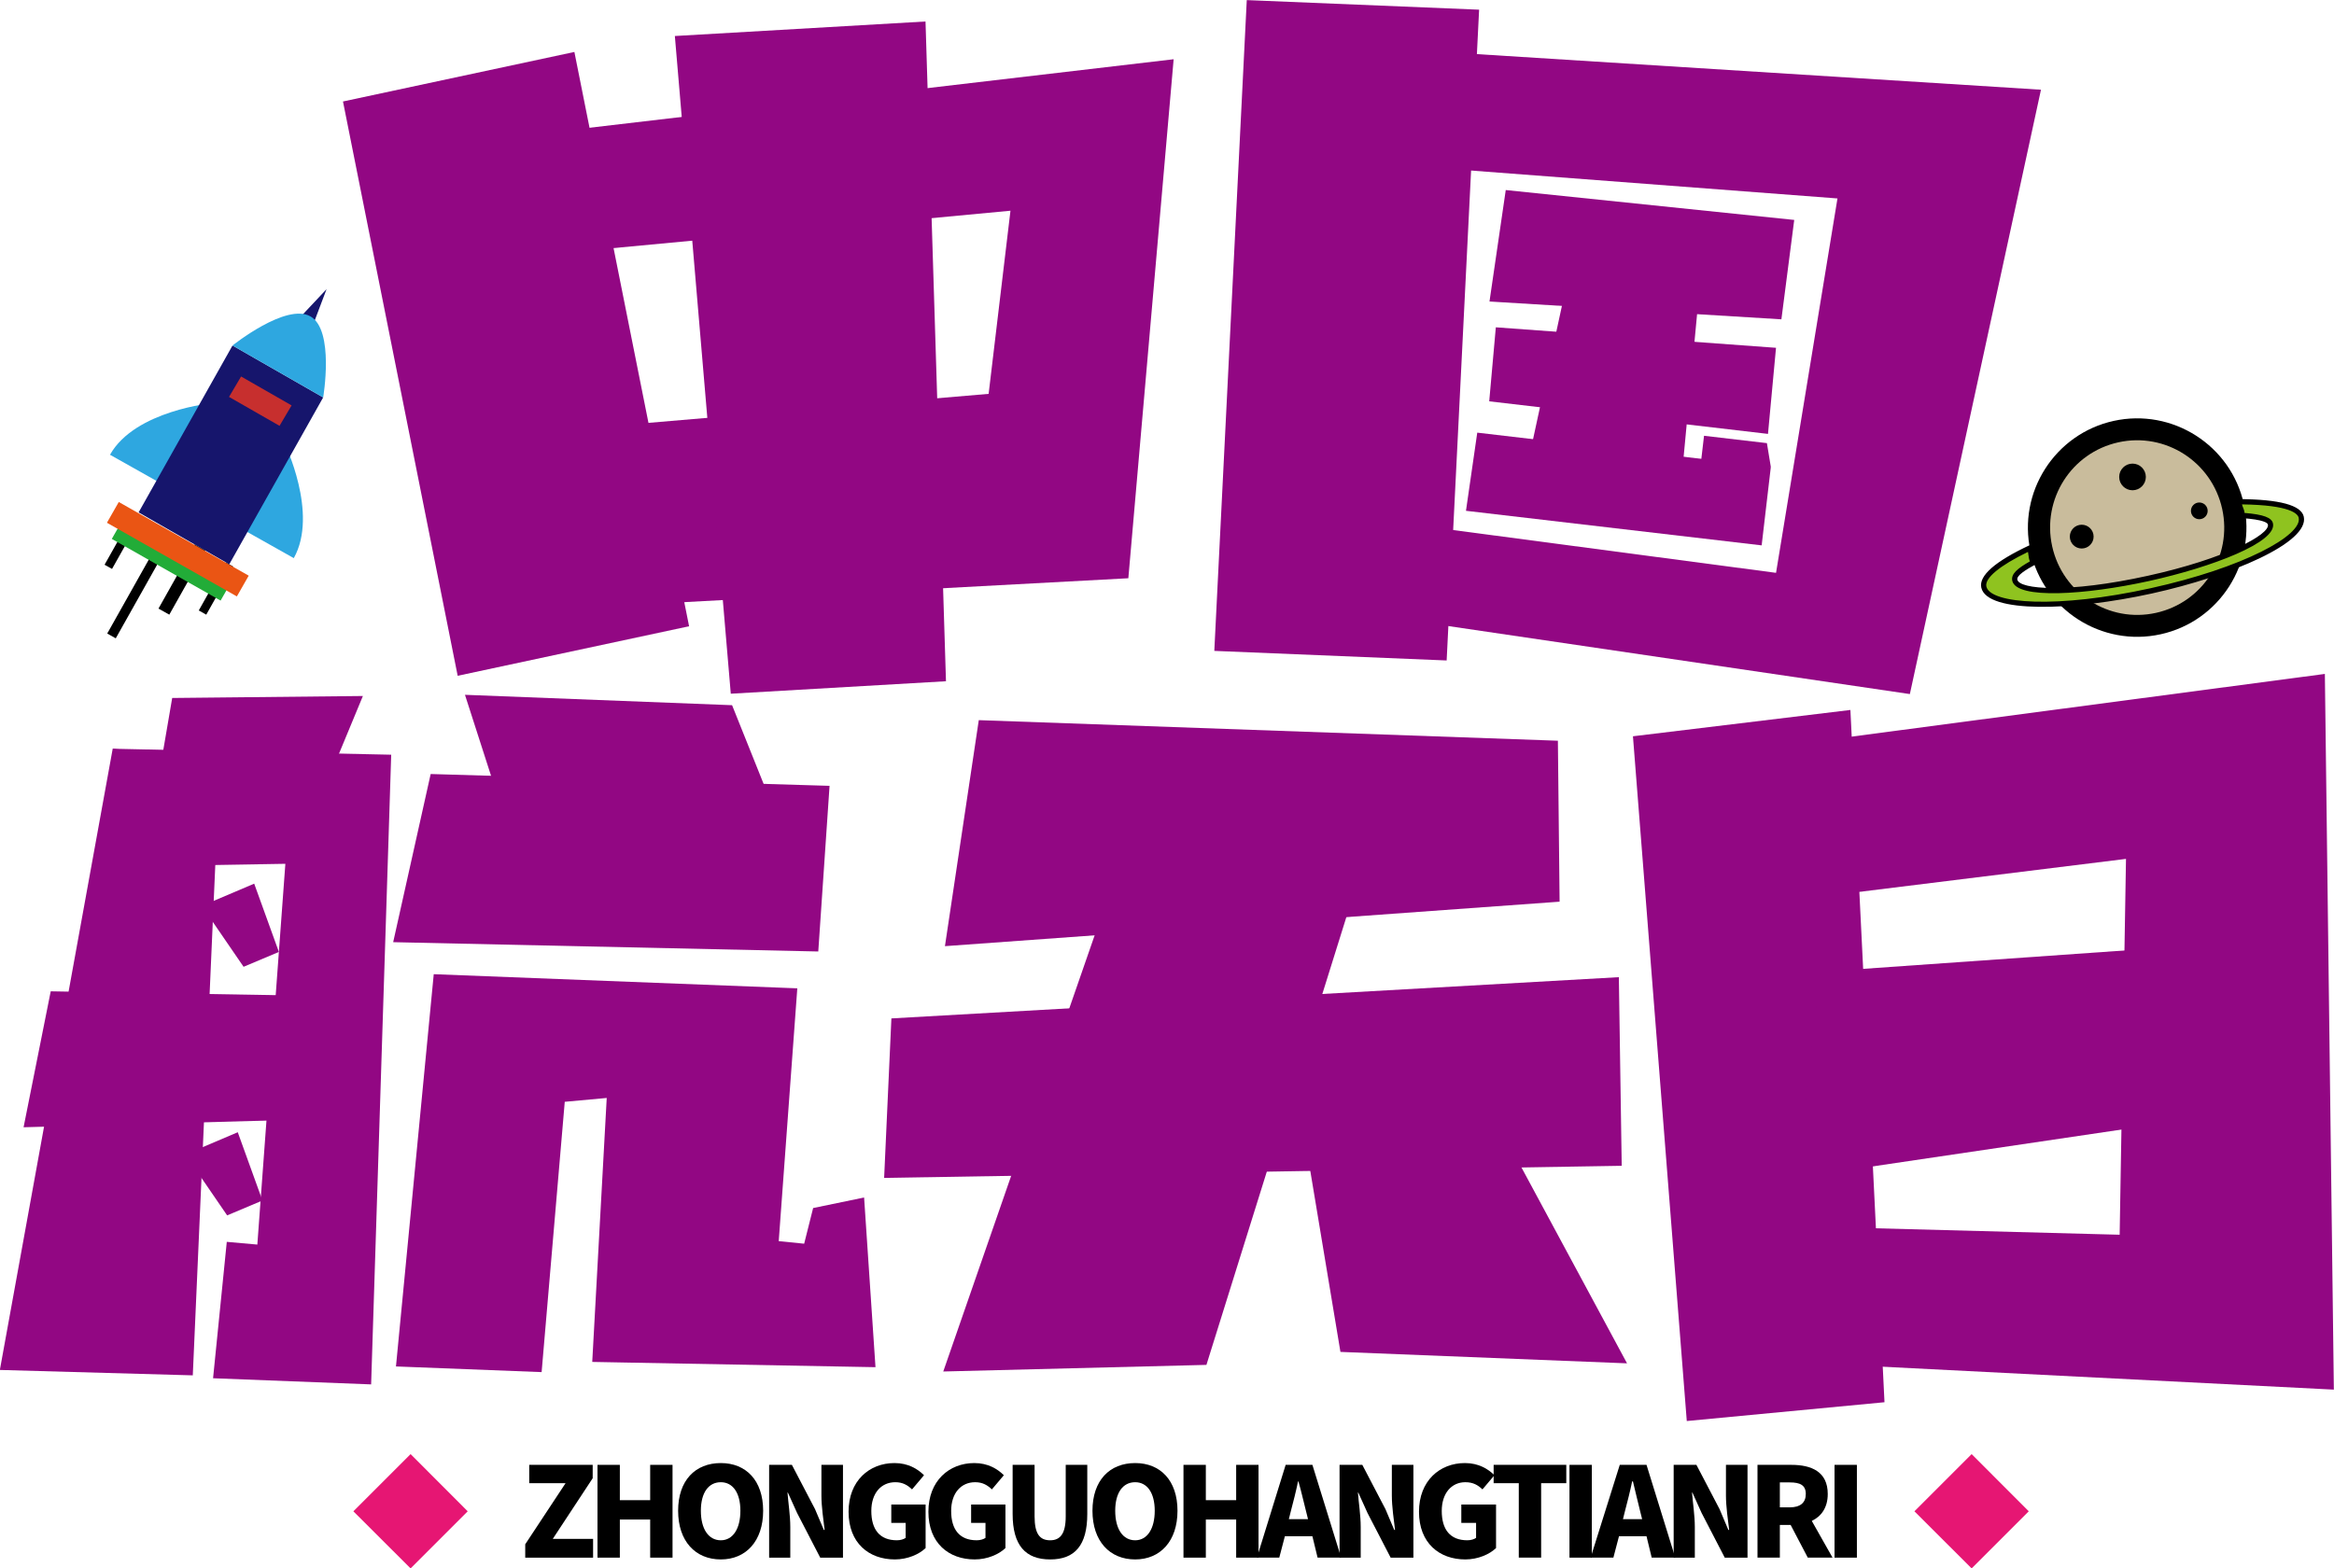
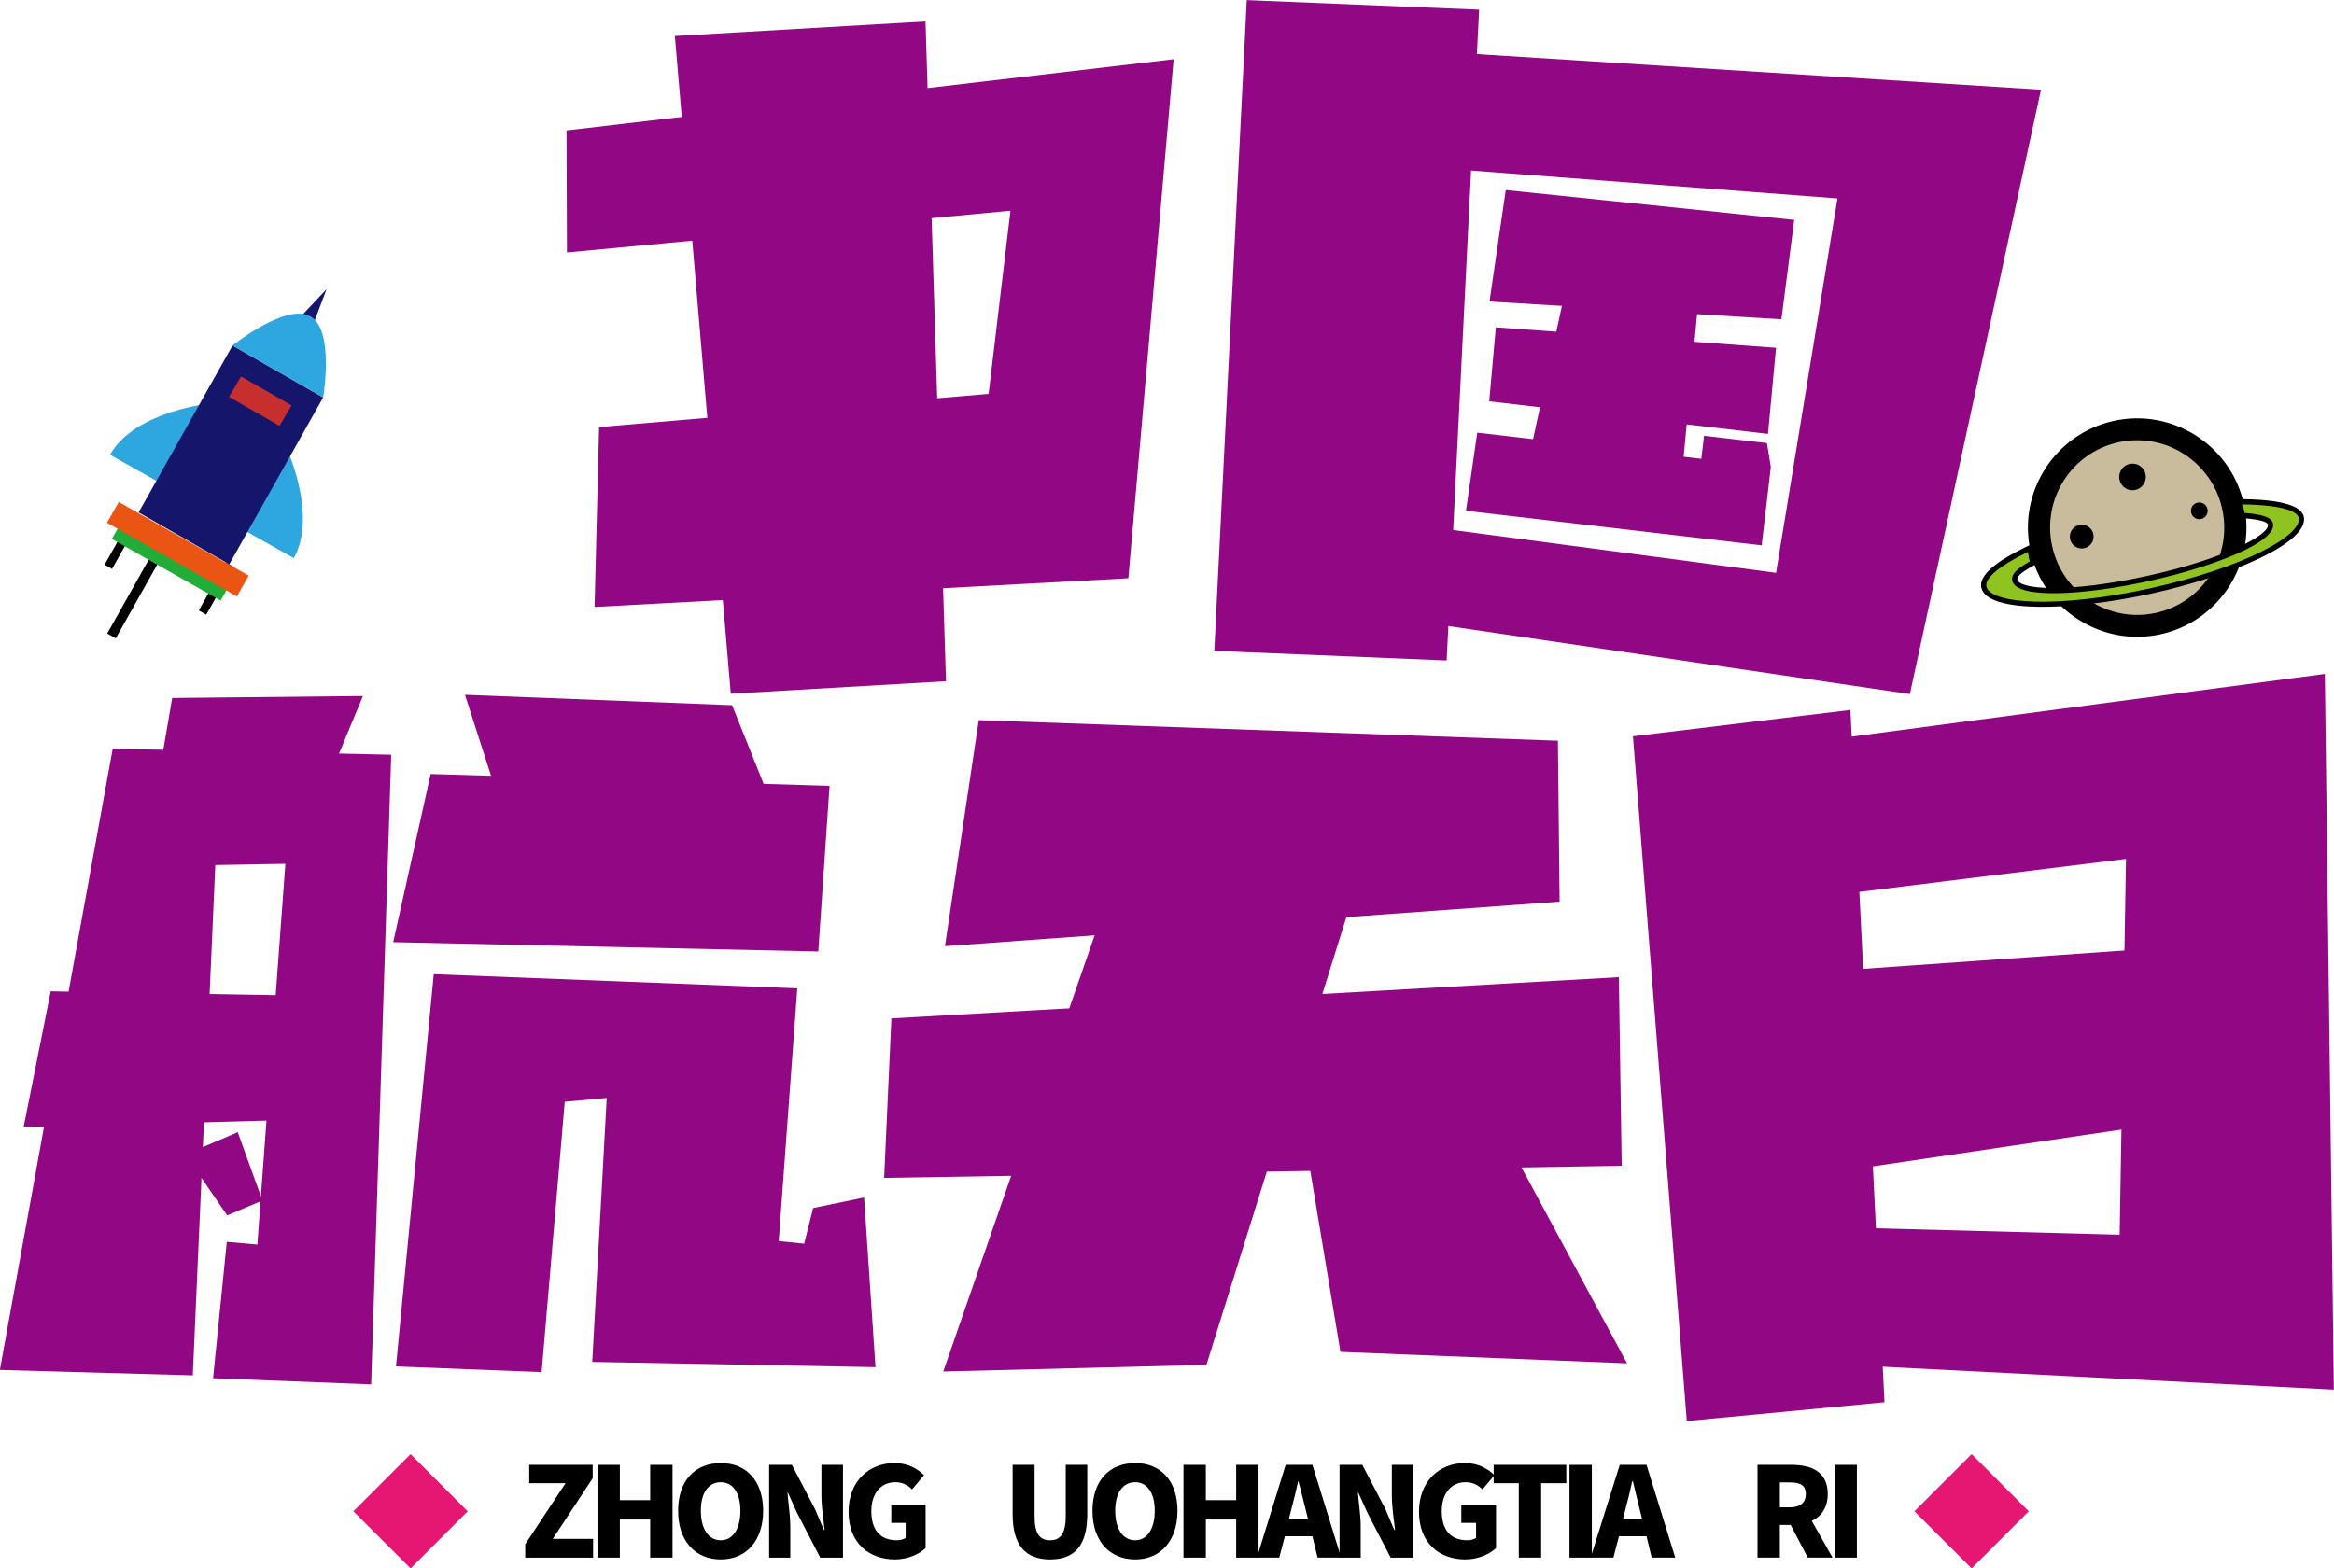
<svg xmlns="http://www.w3.org/2000/svg" version="1.1" id="图层_1" x="0px" y="0px" viewBox="0 0 592.073 397.948" style="enable-background:new 0 0 592.073 397.948;" xml:space="preserve">
  <g>
    <g>
      <g>
        <g>
          <g>
            <polygon style="fill:#920783;" points="306.037,346.332 239.28,348.011 289.424,203.49 346.072,218.185      " />
          </g>
          <g>
            <g>
-               <polygon style="fill:#920783;" points="174.803,158.91 116.101,171.477 87.005,25.751 145.706,13.184       " />
-             </g>
+               </g>
            <g>
              <polyline style="fill:#920783;" points="143.816,64.063 256.329,53.469 250.789,99.941 151.971,108.369 150.826,154.013         286.23,146.727 297.721,15.033 143.715,33.101       " />
            </g>
          </g>
          <g>
            <g>
              <polygon style="fill:#920783;" points="366.976,167.591 308.038,165.16 316.272,0.026 375.211,2.457       " />
            </g>
            <g>
              <polyline style="fill:#920783;" points="332.277,40.158 466.117,50.355 450.533,145.354 324.998,128.712 324.736,152.574         484.48,176.117 517.74,22.766 337.791,11.404       " />
            </g>
          </g>
          <g>
            <polygon style="fill:#920783;" points="478.045,355.811 427.891,360.58 414.235,186.827 469.396,180.147      " />
          </g>
          <g>
            <polyline style="fill:#920783;" points="432.491,231.153 539.309,217.939 537.7,313.309 442.091,310.783 444.159,345.107        592.036,352.613 589.756,171.004 432.765,191.814      " />
          </g>
          <g>
            <polygon style="fill:#920783;" points="239.969,172.861 185.38,176.026 171.192,9.137 234.777,5.451      " />
          </g>
          <g>
            <polygon style="fill:#920783;" points="381.969,48.224 377.843,76.505 451.891,81.026 455.146,55.807      " />
          </g>
          <g>
            <polygon style="fill:#920783;" points="374.741,109.782 371.877,129.614 446.886,138.384 449.212,118.489      " />
          </g>
          <g>
            <polygon style="fill:#920783;" points="379.451,83.053 377.775,101.833 448.492,110.101 450.526,88.254      " />
          </g>
          <g>
            <polyline style="fill:#920783;" points="398.663,66.313 386.058,124.55 425.838,129.201 431.959,64.274      " />
          </g>
          <g>
            <polyline style="fill:#920783;" points="430.673,124.23 432.269,110.577 448.218,112.441 449.212,118.489      " />
          </g>
          <g>
            <polygon style="fill:#920783;" points="28.59,189.99 -0.037,347.62 48.905,348.99 55.781,193.074      " />
          </g>
          <g>
            <polyline style="fill:#920783;" points="44.338,219.656 72.389,219.186 65.281,315.803 57.529,315.115 54.05,349.724        94.145,351.283 99.238,191.503 28.59,189.99      " />
          </g>
          <g>
            <polygon style="fill:#920783;" points="12.866,251.542 5.981,286.037 95.657,283.569 94.283,252.938      " />
          </g>
          <g>
            <polyline style="fill:#920783;" points="39.689,200.419 43.681,177.108 92.057,176.607 81.517,202.047      " />
          </g>
          <g>
            <polygon style="fill:#920783;" points="109.25,196.403 99.738,239.073 207.574,241.435 210.437,199.402      " />
          </g>
          <g>
            <polyline style="fill:#920783;" points="125.33,199.228 117.949,176.305 185.71,178.941 194.922,201.935      " />
          </g>
          <g>
            <polygon style="fill:#920783;" points="110.029,247.197 100.446,346.73 137.395,348.167 143.263,279.578 153.909,278.603        150.236,345.582 222.088,346.916 219.198,303.862 206.269,306.536 203.996,315.581 197.543,314.933 202.255,250.785      " />
          </g>
          <g>
            <polygon style="fill:#920783;" points="248.292,182.735 239.706,240.083 395.628,228.796 395.193,187.955      " />
          </g>
          <g>
            <polygon style="fill:#920783;" points="226.123,258.417 224.281,298.888 411.385,295.815 410.658,247.951      " />
          </g>
          <g>
            <polyline style="fill:#920783;" points="377.746,281.003 412.735,345.941 340.032,343.04 330.686,286.894      " />
          </g>
          <g>
            <polygon style="fill:#920783;" points="461.839,246.602 455.765,298.826 580.665,280.324 577.718,238.447      " />
          </g>
          <g>
-             <polygon style="fill:#920783;" points="51.198,229.869 64.484,224.223 70.744,241.551 61.791,245.32      " />
-           </g>
+             </g>
          <g>
            <polygon style="fill:#920783;" points="47.029,292.946 60.314,287.301 66.574,304.628 57.622,308.398      " />
          </g>
        </g>
        <g>
          <g>
            <path d="M133.238,391.852l10.227-15.493h-9.215v-4.658h16.1v3.392l-10.126,15.392h10.227v4.759h-17.214V391.852z" />
          </g>
          <g>
            <path d="M151.566,371.701h5.671v8.962h7.696v-8.962h5.671v23.543h-5.671v-9.67h-7.696v9.67h-5.671V371.701z" />
          </g>
          <g>
            <path d="M172.021,383.346c0-7.696,4.354-12.101,10.835-12.101c6.379,0,10.734,4.405,10.734,12.101       c0,7.696-4.354,12.354-10.734,12.354C176.375,395.7,172.021,391.042,172.021,383.346z M187.817,383.346       c0-4.557-1.924-7.24-4.962-7.24c-3.139,0-5.063,2.683-5.063,7.24c0,4.607,1.924,7.493,5.063,7.493       C185.893,390.839,187.817,387.953,187.817,383.346z" />
          </g>
          <g>
            <path d="M195.108,371.701h5.772l5.873,11.24l2.228,5.266h0.203c-0.304-2.531-0.81-5.924-0.81-8.708v-7.797h5.468v23.543h-5.772       l-5.873-11.341l-2.329-5.164h-0.101c0.203,2.633,0.709,5.822,0.709,8.708v7.797h-5.367V371.701z" />
          </g>
          <g>
            <path d="M215.259,383.599c0-7.848,5.266-12.354,11.645-12.354c3.443,0,5.873,1.468,7.493,3.088l-3.038,3.595       c-1.114-1.063-2.329-1.823-4.253-1.823c-3.544,0-6.076,2.734-6.076,7.291c0,4.709,2.126,7.443,6.481,7.443       c0.911,0,1.721-0.253,2.228-0.608v-3.797h-3.645v-4.658h8.708v11.037c-1.62,1.57-4.557,2.886-7.797,2.886       C220.423,395.7,215.259,391.548,215.259,383.599z" />
          </g>
          <g>
-             <path d="M235.511,383.599c0-7.848,5.266-12.354,11.645-12.354c3.443,0,5.873,1.468,7.493,3.088l-3.038,3.595       c-1.114-1.063-2.329-1.823-4.253-1.823c-3.544,0-6.076,2.734-6.076,7.291c0,4.709,2.126,7.443,6.481,7.443       c0.911,0,1.721-0.253,2.228-0.608v-3.797h-3.645v-4.658h8.708v11.037c-1.62,1.57-4.557,2.886-7.797,2.886       C240.675,395.7,235.511,391.548,235.511,383.599z" />
-           </g>
+             </g>
          <g>
            <path d="M256.877,384.156v-12.455h5.569v13.063c0,4.455,1.316,6.076,3.949,6.076c2.531,0,3.949-1.62,3.949-6.076v-13.063h5.468       v12.455c0,7.949-3.139,11.544-9.417,11.544S256.877,392.105,256.877,384.156z" />
          </g>
          <g>
            <path d="M277.129,383.346c0-7.696,4.354-12.101,10.835-12.101c6.379,0,10.734,4.405,10.734,12.101       c0,7.696-4.354,12.354-10.734,12.354C281.483,395.7,277.129,391.042,277.129,383.346z M292.925,383.346       c0-4.557-1.924-7.24-4.962-7.24c-3.139,0-5.063,2.683-5.063,7.24c0,4.607,1.924,7.493,5.063,7.493       C291.002,390.839,292.925,387.953,292.925,383.346z" />
          </g>
          <g>
            <path d="M300.216,371.701h5.671v8.962h7.696v-8.962h5.671v23.543h-5.671v-9.67h-7.696v9.67h-5.671V371.701z" />
          </g>
          <g>
            <path d="M332.923,389.827h-6.987l-1.418,5.417h-5.671l7.291-23.543h6.784l7.291,23.543h-5.974L332.923,389.827z        M331.809,385.472l-0.506-2.025c-0.608-2.329-1.215-5.114-1.924-7.544h-0.101c-0.506,2.481-1.215,5.215-1.823,7.544       l-0.506,2.025H331.809z" />
          </g>
          <g>
            <path d="M339.809,371.701h5.772l5.873,11.24l2.228,5.266h0.203c-0.304-2.531-0.81-5.924-0.81-8.708v-7.797h5.468v23.543h-5.772       l-5.873-11.341l-2.329-5.164h-0.101c0.203,2.633,0.709,5.822,0.709,8.708v7.797h-5.367V371.701z" />
          </g>
          <g>
            <path d="M359.96,383.599c0-7.848,5.266-12.354,11.645-12.354c3.443,0,5.873,1.468,7.493,3.088l-3.038,3.595       c-1.114-1.063-2.329-1.823-4.354-1.823c-3.443,0-5.974,2.734-5.974,7.291c0,4.709,2.126,7.443,6.481,7.443       c0.911,0,1.721-0.253,2.228-0.608v-3.797h-3.747v-4.658h8.81v11.037c-1.62,1.57-4.557,2.886-7.797,2.886       C365.124,395.7,359.96,391.548,359.96,383.599z" />
          </g>
          <g>
            <path d="M385.275,376.359h-6.379v-4.658h18.429v4.658h-6.379v18.885h-5.671V376.359z" />
          </g>
          <g>
            <path d="M398.135,371.701h5.671v23.543h-5.671V371.701z" />
          </g>
          <g>
            <path d="M417.678,389.827h-6.987l-1.418,5.417h-5.772l7.392-23.543h6.784l7.291,23.543h-5.974L417.678,389.827z        M416.564,385.472l-0.506-2.025c-0.608-2.329-1.215-5.114-1.823-7.544h-0.203c-0.506,2.481-1.215,5.215-1.823,7.544       l-0.506,2.025H416.564z" />
          </g>
          <g>
-             <path d="M424.564,371.701h5.772l5.873,11.24l2.228,5.266h0.203c-0.304-2.531-0.81-5.924-0.81-8.708v-7.797h5.468v23.543h-5.772       l-5.873-11.341l-2.329-5.164h-0.101c0.203,2.633,0.709,5.822,0.709,8.708v7.797h-5.367V371.701z" />
-           </g>
+             </g>
          <g>
            <path d="M458.587,395.244l-4.354-8.303h-2.734v8.303h-5.671v-23.543h8.607c5.063,0,9.215,1.721,9.215,7.392       c0,3.443-1.62,5.671-4.05,6.835l5.266,9.316H458.587z M451.499,382.485h2.532c2.633,0,4.05-1.164,4.05-3.392       c0-2.228-1.418-2.937-4.05-2.937h-2.532V382.485z" />
          </g>
          <g>
            <path d="M465.372,371.701h5.671v23.543h-5.671V371.701z" />
          </g>
        </g>
        <g>
          <g>
            <polygon style="fill:#E61673;" points="104.155,368.971 89.64,383.485 104.155,397.974 118.644,383.485      " />
          </g>
          <g>
            <polygon style="fill:#E61673;" points="500.151,368.971 485.637,383.485 500.151,397.974 514.64,383.485      " />
          </g>
        </g>
      </g>
      <g>
        <g>
          <g>
            <g>
              <circle style="fill:#C9BC9C;" cx="542.138" cy="133.874" r="25.574" />
            </g>
          </g>
        </g>
        <g>
          <g>
            <g>
              <path d="M515.074,139.833c-3.285-14.92,6.189-29.744,21.109-33.029c14.92-3.285,29.744,6.189,33.029,21.109        s-6.188,29.744-21.109,33.029C533.182,164.227,518.359,154.753,515.074,139.833z M520.58,138.621        c2.628,11.937,14.391,19.521,26.328,16.893c11.937-2.628,19.427-14.451,16.799-26.388        c-2.628-11.937-14.391-19.521-26.328-16.892C525.441,114.861,517.952,126.684,520.58,138.621z" />
            </g>
          </g>
        </g>
        <g>
          <g>
            <g>
              <g>
                <circle cx="528.075" cy="136.163" r="3.017" />
              </g>
            </g>
          </g>
        </g>
        <g>
          <g>
            <g>
              <g>
                <circle cx="557.905" cy="129.627" r="2.123" />
              </g>
            </g>
          </g>
        </g>
        <g>
          <g>
            <g>
              <g>
                <circle cx="540.962" cy="121.021" r="3.381" />
              </g>
            </g>
          </g>
        </g>
        <g>
          <g>
            <g>
              <path style="fill:#8FC31F;" d="M515.239,138.916c0.064,0.327-0.236,0.589-0.165,0.914c0.225,1.024,0.211,2.104,0.795,2.87        c-3.351,1.844-5.087,3.157-4.781,4.545c0.811,3.684,15.988,3.473,33.896-0.47c17.901-3.941,31.762-10.124,30.951-13.808        c-0.302-1.373-3.425-1.929-7.233-2.197c0.208-0.94-0.352-1.598-0.577-2.621c-0.072-0.326-0.105-0.514-0.183-0.83        c8.391,0.031,15.19,1.071,15.819,3.925c1.195,5.429-15.863,13.788-38.083,18.68c-22.236,4.896-41.22,4.473-42.415-0.956        C502.634,146.115,507.622,142.472,515.239,138.916z" />
            </g>
          </g>
          <g>
            <g>
              <path d="M502.602,149.105c-0.664-3.015,3.46-6.644,12.339-10.801l0.753-0.347l0.18,0.816c0.082,0.371-0.012,0.65-0.161,0.916        c0.065,0.297,0.131,0.593,0.196,0.89c0.097,0.678,0.184,1.307,0.485,1.733l0.498,0.616l-0.692,0.386        c-2.313,1.261-4.688,2.716-4.454,3.779c0.539,2.447,12.641,3.513,33.103-0.992c19.671-4.331,31.013-10.482,30.458-13.002        c-0.082-0.371-0.898-1.253-6.683-1.638l-0.79-0.059l0.194-0.768c0.072-0.379-0.054-0.714-0.228-1.271        c-0.126-0.335-0.251-0.67-0.338-1.066l-0.076-0.346c-0.033-0.148-0.054-0.247-0.087-0.395l-0.36-0.931l0.988,0.016        c10.325,0.059,15.834,1.54,16.476,4.457c1.447,6.574-18.446,15.073-38.563,19.503        C525.723,155.026,504.05,155.678,502.602,149.105z M568.747,128.012c0.071,0.321,0.185,0.607,0.295,0.868        c0.136,0.385,0.333,0.808,0.332,1.274c4.802,0.394,6.892,1.177,7.219,2.66c1.05,4.77-15.436,11.094-31.45,14.62        c-16.014,3.526-33.632,4.71-34.682-0.059c-0.381-1.73,1.329-3.143,4.462-4.921c-0.219-0.522-0.294-1.101-0.365-1.656        c-0.054-0.247-0.059-0.505-0.114-0.752c-7.165,3.469-11.025,6.651-10.557,8.776c0.974,4.424,17.934,5.664,41.658,0.441        c23.675-5.213,38.545-13.462,37.571-17.885c-0.218-0.989-2.058-3.226-14.376-3.39L568.747,128.012z" />
            </g>
          </g>
        </g>
      </g>
    </g>
    <g>
      <g>
        <g>
          <path style="fill:#2EA7E0;" d="M72.138,112.384c0,0,8.748,17.932,2.388,29.237L54.8,130.524" />
        </g>
        <g>
          <path style="fill:#2EA7E0;" d="M54.13,102.253c0,0-19.867,1.834-26.227,13.139l19.725,11.097" />
        </g>
      </g>
      <g>
        <g>
          <g>
            <polygon style="fill:#16156C;" points="58.157,143.19 35.161,130.018 58.983,87.673 81.979,100.845      " />
          </g>
        </g>
      </g>
      <g>
        <g>
          <g>
            <polygon style="fill:#C72F2E;" points="70.909,108.051 58.098,100.713 61.158,95.532 73.968,102.87      " />
          </g>
        </g>
      </g>
      <g>
        <g>
          <polygon style="fill:#16156C;" points="76.66,79.946 82.84,73.371 79.702,81.668     " />
        </g>
      </g>
      <g>
        <g>
          <g>
            <path style="fill:#2EA7E0;" d="M58.983,87.673c0,0,13.592-10.889,19.756-7.399c6.164,3.49,3.24,20.571,3.24,20.571       L58.983,87.673z" />
          </g>
        </g>
      </g>
      <g>
        <g>
          <rect x="28.555" y="135.287" transform="matrix(0.872 0.49 -0.49 0.872 72.363 3.428)" width="2.169" height="9.068" />
        </g>
        <g>
          <rect x="34.274" y="133.447" transform="matrix(0.872 0.49 -0.49 0.872 77.289 1.64)" width="2.481" height="29.765" />
        </g>
        <g>
-           <rect x="44.505" y="137.688" transform="matrix(0.872 0.49 -0.49 0.872 78.001 -3.709)" width="3.147" height="18.649" />
-         </g>
+           </g>
        <g>
          <rect x="53.638" y="142.292" transform="matrix(0.872 0.49 -0.49 0.872 80.226 -7.658)" width="2.18" height="13.986" />
        </g>
      </g>
      <g>
        <g>
          <polygon style="fill:#22AC38;" points="55.957,152.399 28.36,136.748 30.874,132.339 58.472,147.99     " />
        </g>
      </g>
      <g>
        <g>
          <polygon style="fill:#EA5514;" points="60.088,151.339 27.126,132.646 30.13,127.38 63.092,146.073     " />
        </g>
      </g>
    </g>
  </g>
</svg>